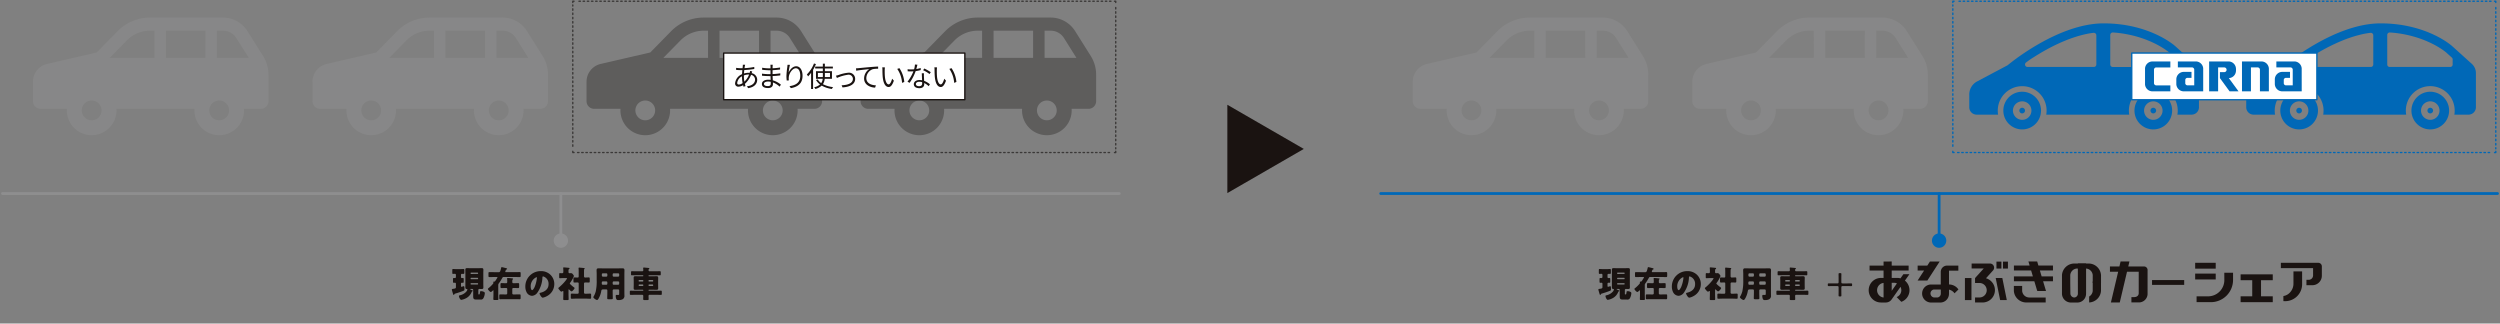
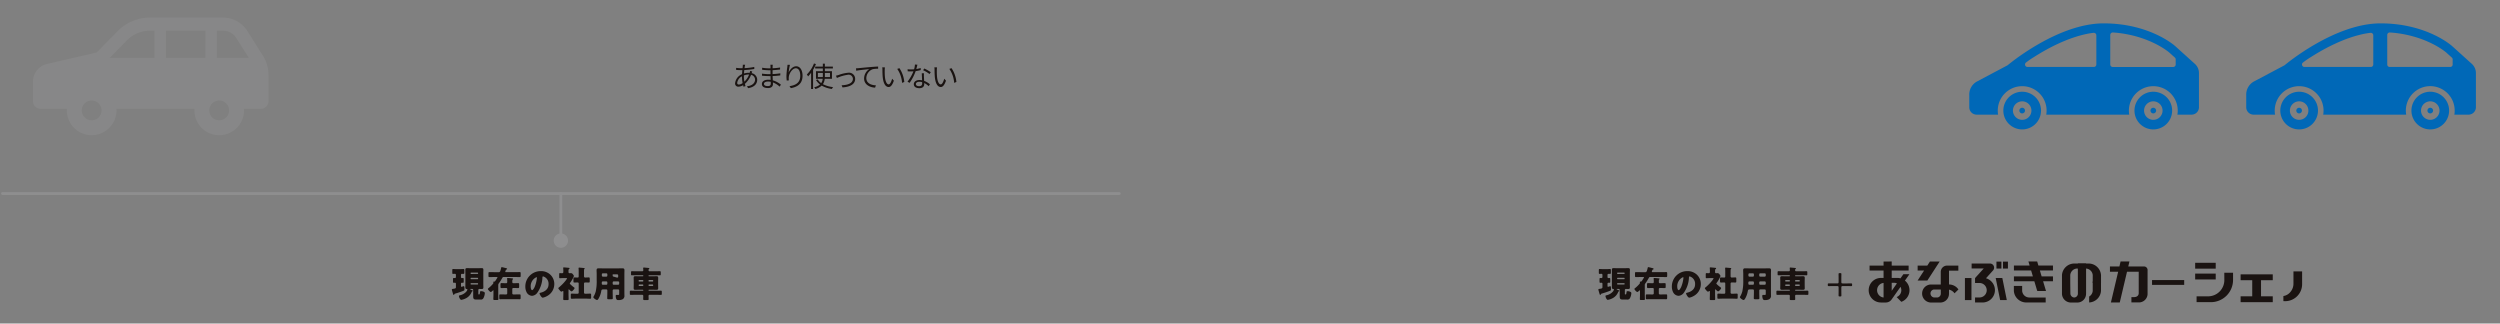
<svg xmlns="http://www.w3.org/2000/svg" width="900" height="116.483" viewBox="0 0 900 116.483">
  <rect x="0" y="0" width="900" height="116.483" fill="#808080" stroke="none" />
  <defs>
    <clipPath id="clip-path">
      <rect id="長方形_85" data-name="長方形 85" width="84.788" height="42.355" fill="none" />
    </clipPath>
    <clipPath id="clip-path-2">
-       <rect id="長方形_94" data-name="長方形 94" width="900" height="116.483" fill="none" />
-     </clipPath>
+       </clipPath>
    <clipPath id="clip-path-4">
      <rect id="長方形_88" data-name="長方形 88" width="84.787" height="42.355" fill="none" />
    </clipPath>
    <clipPath id="clip-path-9">
      <rect id="長方形_159" data-name="長方形 159" width="8.763" height="8.406" fill="none" />
    </clipPath>
  </defs>
  <g id="グループ_136" data-name="グループ 136" transform="translate(-300 -3312.682)">
    <path id="パス_130" data-name="パス 130" d="M431.66,25.336a6.781,6.781,0,1,0,6.78-6.784,6.783,6.783,0,0,0-6.78,6.784m3.452,0a3.329,3.329,0,1,1,3.329,3.329,3.333,3.333,0,0,1-3.329-3.329" transform="translate(636.75 3327.155)" fill="#0068b7" />
    <path id="パス_131" data-name="パス 131" d="M405.141,25.336a6.782,6.782,0,1,0,6.784-6.784,6.784,6.784,0,0,0-6.784,6.784m3.453,0a3.329,3.329,0,1,1,3.331,3.329,3.333,3.333,0,0,1-3.331-3.329" transform="translate(616.061 3327.155)" fill="#0068b7" />
    <path id="パス_132" data-name="パス 132" d="M435.914,21.792a1.017,1.017,0,1,1-1.016,1.016,1.018,1.018,0,0,1,1.016-1.016" transform="translate(639.275 3329.683)" fill="#0068b7" />
    <path id="パス_133" data-name="パス 133" d="M409.4,21.792a1.017,1.017,0,1,1-1.02,1.016,1.017,1.017,0,0,1,1.02-1.016" transform="translate(618.586 3329.683)" fill="#0068b7" />
    <path id="パス_134" data-name="パス 134" d="M398.249,30.335v4.584a2.672,2.672,0,0,0,2.67,2.672h7.713a8.79,8.79,0,1,1,17.335,0H455.84A8.791,8.791,0,1,1,473.3,36.125a8.66,8.66,0,0,1-.123,1.465h5.095a2.672,2.672,0,0,0,2.67-2.672V22.611a4.444,4.444,0,0,0-1.469-3.3l-7.113-6.421s-9-8.162-25.748-8.162S412.066,19.8,412.066,19.8l-10.98,5.821a5.341,5.341,0,0,0-2.838,4.717M449.015,8.9a.9.9,0,0,1,.287-.657.91.91,0,0,1,.676-.233s.892.048,1.775.146c11.934,1.351,18.433,7.007,18.5,7.067l2.022,1.823a.887.887,0,0,1,.292.66v1.832a.888.888,0,0,1-.89.888H449.9a.889.889,0,0,1-.89-.888V8.9Zm-30.3,9.9a29.528,29.528,0,0,1,2.813-1.939c5.153-3.284,12.393-7.115,19.765-8.481.9-.167,1.686-.24,1.686-.24a.894.894,0,0,1,1.018.883v10.51a.891.891,0,0,1-.894.888H419.217a.889.889,0,0,1-.506-1.622" transform="translate(610.685 3316.367)" fill="#0068b7" />
    <path id="パス_135" data-name="パス 135" d="M487.671,25.336a6.781,6.781,0,1,0,6.781-6.784,6.783,6.783,0,0,0-6.781,6.784m3.452,0a3.329,3.329,0,1,1,3.329,3.329,3.333,3.333,0,0,1-3.329-3.329" transform="translate(680.445 3327.155)" fill="#0068b7" />
    <path id="パス_136" data-name="パス 136" d="M461.152,25.336a6.782,6.782,0,1,0,6.784-6.784,6.784,6.784,0,0,0-6.784,6.784m3.453,0a3.329,3.329,0,1,1,3.331,3.329,3.333,3.333,0,0,1-3.331-3.329" transform="translate(659.757 3327.155)" fill="#0068b7" />
    <path id="パス_137" data-name="パス 137" d="M491.925,21.792a1.017,1.017,0,1,1-1.016,1.016,1.018,1.018,0,0,1,1.016-1.016" transform="translate(682.971 3329.683)" fill="#0068b7" />
    <path id="パス_138" data-name="パス 138" d="M465.409,21.792a1.017,1.017,0,1,1-1.02,1.016,1.017,1.017,0,0,1,1.02-1.016" transform="translate(662.282 3329.683)" fill="#0068b7" />
    <path id="パス_139" data-name="パス 139" d="M454.26,30.335v4.584a2.672,2.672,0,0,0,2.67,2.672h7.713a8.79,8.79,0,1,1,17.335,0h29.872a8.791,8.791,0,1,1,17.458-1.465,8.653,8.653,0,0,1-.123,1.465h5.095a2.672,2.672,0,0,0,2.67-2.672V22.611a4.449,4.449,0,0,0-1.467-3.3l-7.115-6.421s-9-8.162-25.748-8.162S468.077,19.8,468.077,19.8L457.1,25.617a5.341,5.341,0,0,0-2.837,4.717M505.026,8.9a.9.9,0,0,1,.287-.657.91.91,0,0,1,.676-.233s.892.048,1.775.146C519.7,9.5,526.2,15.159,526.263,15.22l2.022,1.823a.887.887,0,0,1,.292.66v1.832a.888.888,0,0,1-.89.888H505.916a.889.889,0,0,1-.89-.888V8.9Zm-30.3,9.9a29.519,29.519,0,0,1,2.813-1.939c5.154-3.284,12.393-7.115,19.765-8.481.9-.167,1.686-.24,1.686-.24A.894.894,0,0,1,500,9.025v10.51a.891.891,0,0,1-.894.888H475.228a.889.889,0,0,1-.506-1.622" transform="translate(654.38 3316.367)" fill="#0068b7" />
    <path id="パス_140" data-name="パス 140" d="M421.34,56.107V54.347h-5.248l-.436-1.467H412.5l.434,1.467H407.28v1.761h6.186l.641,2.143H407.28v1.764h7.354l1.041,3.48,3.153.009-1.041-3.489h3.553V58.251h-4.082l-.639-2.143Z" transform="translate(617.73 3353.935)" fill="#1a1311" />
    <path id="パス_141" data-name="パス 141" d="M412.814,61.981a2.583,2.583,0,0,1-2.562-2.376h0V57.83h-2.985V59.6a4.482,4.482,0,0,0,4.447,4.176l7.008,0V61.985h-5.912Z" transform="translate(617.723 3357.797)" fill="#1a1311" />
    <path id="パス_142" data-name="パス 142" d="M423,55.093a2.583,2.583,0,0,1,2.562,2.376h0v2.814h2.983V57.469a4.479,4.479,0,0,0-4.445-4.176l-3.888,0v1.793H423Z" transform="translate(627.819 3354.257)" fill="#1a1311" />
    <rect id="長方形_76" data-name="長方形 76" width="2.352" height="7.939" transform="translate(1007.373 3412.776)" fill="#1a1311" />
    <path id="パス_143" data-name="パス 143" d="M391.311,59.735l4.434-6.845-3.507,0-.945,1.472h-3.477v1.777h2.321l-2.334,3.6Z" transform="translate(602.536 3353.94)" fill="#1a1311" />
    <path id="パス_144" data-name="パス 144" d="M398.424,60.507H398.4V55.54h3.366V53.714h-4.149a2.264,2.264,0,0,0-2.181,2.3v4.511h-3.811v.005A3.25,3.25,0,0,0,391.7,67v.005h3.74v0a3.138,3.138,0,0,0,2.955-3.194h.009V62.364a3.245,3.245,0,0,1,1.988,1.328l1.4-1.39a4.076,4.076,0,0,0-3.368-1.794m-2.971,3.268h0a1.409,1.409,0,0,1-1.18,1.419h-1.207a1.459,1.459,0,0,1-1.328-1.461v-.005a1.43,1.43,0,0,1,1.189-1.41h2.526Z" transform="translate(603.238 3354.586)" fill="#1a1311" />
    <path id="パス_145" data-name="パス 145" d="M390.929,59.763l1.618-2.3h-2.168l-1.047,1.481a4.51,4.51,0,0,0-1.152-.148v0h-2.006V56.134h6.093V54.364h-6.093V52.883l-2.93.005v1.476h-5.038v1.769h5.038V58.8l-.968,0a4.422,4.422,0,0,0,.066,8.844h1.773a2.549,2.549,0,0,0,2.1-1.2l3.129-4.434a2.689,2.689,0,0,1,.29,1.214,2.636,2.636,0,0,1-1.684,2.464l1.688,1.714a4.439,4.439,0,0,0,1.292-7.635m-3.744.785a2.585,2.585,0,0,1,.867.214l-1.878,2.67V60.548Zm-6.277,2.668a2.634,2.634,0,0,1,2.336-2.627v5.255a2.638,2.638,0,0,1-2.336-2.627" transform="translate(594.84 3353.938)" fill="#1a1311" />
    <path id="パス_146" data-name="パス 146" d="M403.9,58.595l2.448-2.716a1.493,1.493,0,0,0-.992-2.587h-6.624l-.005,1.769H403.1l-3.137,3.471v1.777h1.785a2.605,2.605,0,0,1-.052,5.2h-1.734v1.812l2.756,0a4.449,4.449,0,0,0,1.177-8.726" transform="translate(611.054 3354.257)" fill="#1a1311" />
    <rect id="長方形_77" data-name="長方形 77" width="1.789" height="2.499" transform="translate(1021.067 3406.864)" fill="#1a1311" />
    <rect id="長方形_78" data-name="長方形 78" width="1.785" height="2.499" transform="translate(1018.724 3406.864)" fill="#1a1311" />
    <path id="パス_147" data-name="パス 147" d="M403.594,56.224l1.6,7.939,2.4,0-1.611-7.939Z" transform="translate(614.854 3356.542)" fill="#1a1311" />
    <path id="パス_148" data-name="パス 148" d="M423.78,56.919v3.4h0a2.593,2.593,0,0,1-1.287,2.028v2.133a4.472,4.472,0,0,0,4.267-4.16v-3.4Z" transform="translate(629.6 3357.086)" fill="#1a1311" />
    <path id="パス_149" data-name="パス 149" d="M420.03,64.056v.005a1.458,1.458,0,0,0,1.328,1.461h.194a1.409,1.409,0,0,0,1.18-1.419h0l-.016-10.812h2.964V64.14h-.009a3.14,3.14,0,0,1-2.957,3.194v0h-2.729V67.33A3.238,3.238,0,0,1,417,64.094V57.47a4.481,4.481,0,0,1,4.445-4.178l3.888,0V55.09h-2.789v0a2.582,2.582,0,0,0-2.562,2.378h0v2.813Z" transform="translate(625.309 3354.257)" fill="#1a1311" />
    <path id="パス_150" data-name="パス 150" d="M426.7,54.668v1.908h2.96l-2.615,11.067h3.19l2.613-11.067h4.214v7.779s.037,1.278-1.615,1.353H434.43V67.62h2.629a3.129,3.129,0,0,0,3.19-3.265V56.083a1.3,1.3,0,0,0-1.356-1.415H433.3l.418-1.787h-3.186l-.42,1.787Z" transform="translate(632.878 3353.936)" fill="#1a1311" />
-     <path id="パス_151" data-name="パス 151" d="M461.264,53.146v1.919h11.6v2.706a1.578,1.578,0,0,1-1.647,1.5h-.744V61.2h1.825a3.419,3.419,0,0,0,3.722-3.519V54.529a1.3,1.3,0,0,0-1.365-1.383Z" transform="translate(659.844 3354.143)" fill="#1a1311" />
    <path id="パス_152" data-name="パス 152" d="M468.517,59.284v-4.4H465.4v4.4a4.553,4.553,0,0,1-1.038,2.935,4.016,4.016,0,0,1-2.587,1.536v1.821a6.116,6.116,0,0,0,6.741-6.293" transform="translate(660.244 3355.499)" fill="#1a1311" />
    <rect id="長方形_79" data-name="長方形 79" width="11.573" height="1.734" transform="translate(1074.736 3413.506)" fill="#1a1311" />
    <rect id="長方形_80" data-name="長方形 80" width="11.573" height="2.108" transform="translate(1106.62 3411.448)" fill="#1a1311" />
    <rect id="長方形_81" data-name="長方形 81" width="7.398" height="2.108" transform="translate(1090.259 3407.288)" fill="#1a1311" />
    <rect id="長方形_82" data-name="長方形 82" width="7.398" height="2.108" transform="translate(1090.259 3411.176)" fill="#1a1311" />
    <rect id="長方形_83" data-name="長方形 83" width="3.167" height="7.22" transform="translate(1110.805 3412.837)" fill="#1a1311" />
    <rect id="長方形_84" data-name="長方形 84" width="11.573" height="2.108" transform="translate(1106.62 3419.354)" fill="#1a1311" />
    <path id="パス_153" data-name="パス 153" d="M454.2,55.161h3.151v2.631a8,8,0,0,1-8.062,7.954H444.22V63.638h4.465a5.858,5.858,0,0,0,5.527-6.07Z" transform="translate(646.548 3355.715)" fill="#1a1311" />
    <g id="グループ_74" data-name="グループ 74" transform="translate(311.86 3319.005)" opacity="0.5">
      <g id="グループ_73" data-name="グループ 73">
        <g id="グループ_72" data-name="グループ 72" clip-path="url(#clip-path)">
          <path id="パス_154" data-name="パス 154" d="M89.516,17.387,83.882,8.421A10.412,10.412,0,0,0,75.07,3.552H48.831A16.436,16.436,0,0,0,37.1,8.478l-7.487,7.637L11.753,20.248a6.576,6.576,0,0,0-5.091,6.4v7.014a2.741,2.741,0,0,0,2.74,2.74H18.9c-.011.189-.03.376-.03.566a8.937,8.937,0,0,0,17.874,0c0-.19-.018-.377-.03-.566h28.1c-.012.189-.03.376-.03.566a8.935,8.935,0,1,0,17.871,0c0-.19-.016-.377-.028-.566h6.093a2.74,2.74,0,0,0,2.738-2.74V24.093a12.6,12.6,0,0,0-1.933-6.706M27.8,40.534a3.56,3.56,0,1,1,3.558-3.562A3.562,3.562,0,0,1,27.8,40.534M50.4,18.065h-16.1l6.161-6.282a11.786,11.786,0,0,1,8.363-3.51H50.4Zm18.358,0H54.53V8.273H68.762ZM73.71,40.534a3.56,3.56,0,1,1,3.56-3.562,3.564,3.564,0,0,1-3.56,3.562m-.817-22.469V8.273H75.07a5.655,5.655,0,0,1,4.813,2.661l4.481,7.131Z" transform="translate(-6.663 -3.552)" fill="#8e8e8f" />
        </g>
      </g>
    </g>
    <line id="線_33" data-name="線 33" x1="402.052" transform="translate(300.891 3382.353)" fill="none" stroke="#8e8e8f" stroke-linecap="round" stroke-linejoin="round" stroke-width="1" />
    <line id="線_34" data-name="線 34" y2="16.95" transform="translate(501.917 3382.353)" fill="none" stroke="#8e8e8f" stroke-linecap="round" stroke-linejoin="round" stroke-width="1" />
    <path id="パス_155" data-name="パス 155" d="M111.978,49.791a2.581,2.581,0,1,1,2.581,2.581,2.581,2.581,0,0,1-2.581-2.581" transform="translate(387.357 3349.512)" fill="#8e8e8f" />
-     <path id="パス_324" data-name="パス 324" d="M7.7-2.015A.359.359,0,0,1,7.852-2.2c.078-.052.247-.1.247-.208,0-.143-.182-.2-.39-.286a1.594,1.594,0,0,1-.585-.325c0-.078.1-.078.182-.078h.572a.355.355,0,0,1,.364.364v2.3c0,.975.273,1.157,1.222,1.157h1.443A.977.977,0,0,0,11.934.2a4.19,4.19,0,0,0,.494-1.768c0-.3-.169-.4-.416-.52a2.193,2.193,0,0,0-.949-.208c-.247,0-.312.052-.351.3-.091.585-.1.871-.325.871h-.1c-.182,0-.195-.065-.195-.221V-2.743a.367.367,0,0,1,.39-.351c.273,0,.546.026.819.026.416,0,.611-.143.611-.624,0-.377-.026-.754-.026-1.118V-8.853c0-.377.026-.741.026-1.118,0-.455-.169-.624-.611-.624-.351,0-.7.026-1.053.026H7.072c-.351,0-.7-.026-1.053-.026-.442,0-.6.182-.6.624,0,.364.013.741.013,1.118V-4.81c0,.364-.013.741-.013,1.118,0,.286.091.585.416.611.143.013.325.013.325.208a1.838,1.838,0,0,1-.338.676A4.288,4.288,0,0,1,3.445-.806c-.221.065-.325.065-.325.247,0,.455.429,1.391.832,1.391A5.665,5.665,0,0,0,5.837.156,4.338,4.338,0,0,0,7.7-2.015ZM7.514-8.489A.214.214,0,0,1,7.306-8.7v-.078a.214.214,0,0,1,.208-.208H9.8a.205.205,0,0,1,.208.208V-8.7a.205.205,0,0,1-.208.208ZM9.8-7.111a.213.213,0,0,1,.208.208v.091A.205.205,0,0,1,9.8-6.6H7.514a.214.214,0,0,1-.208-.208V-6.9a.224.224,0,0,1,.208-.208Zm0,1.924a.205.205,0,0,1,.208.208v.091A.205.205,0,0,1,9.8-4.68H7.514a.214.214,0,0,1-.208-.208v-.091a.214.214,0,0,1,.208-.208ZM2.028-3.8c0,.546-.234.533-1.079.676-.182.026-.39.052-.39.247a2.5,2.5,0,0,0,.117.52l.2.676c.156.546.208.728.351.728.117,0,.182-.091.221-.195.065-.169.117-.221.39-.3A28.324,28.324,0,0,0,4.8-2.457c.3-.13.3-.234.3-.728,0-.611-.039-.9-.286-.9A1.371,1.371,0,0,0,4.5-4a4.011,4.011,0,0,1-.442.13c-.182,0-.208-.182-.208-.312v-.793A.321.321,0,0,1,4.2-5.33c.117,0,.221.013.338.013.273,0,.3-.13.3-.507v-.663c0-.494-.026-.546-.39-.546-.1,0-.234.026-.3.026a.342.342,0,0,1-.3-.351V-8.19a.322.322,0,0,1,.312-.338c.208,0,.4.013.611.013.26,0,.286-.143.286-.546v-.65c0-.429-.026-.559-.312-.559s-.728.039-1.183.039H2.223c-.455,0-.91-.039-1.2-.039s-.3.13-.3.481v.832c0,.3.026.442.273.442.221,0,.442-.026.663-.026a.339.339,0,0,1,.364.364v.806a.347.347,0,0,1-.338.351c-.078,0-.273-.013-.4-.013-.286,0-.312.13-.312.52v.689c0,.351.026.507.286.507.143,0,.3-.013.442-.013a.333.333,0,0,1,.325.338ZM22.7-5.161c-.26,0-.377-.182-.377-.455,0-.481,0-.78.143-.9a.252.252,0,0,0,.13-.208c0-.143-.169-.169-.286-.182-.52-.065-1.326-.13-1.612-.13-.143,0-.247.026-.247.182,0,.091.052.481.052,1.17,0,.169,0,.52-.364.52H19.9c-.481,0-.975-.039-1.469-.039-.338,0-.364.2-.364.624v.546c0,.455.026.624.377.624.494,0,.975-.039,1.456-.039h.234a.361.361,0,0,1,.364.351v1.612a.372.372,0,0,1-.364.364h-.663c-.481,0-.962-.026-1.443-.026-.364,0-.39.143-.39.585V0c0,.442.026.611.377.611.494,0,.975-.026,1.456-.026h4.017c.481,0,.962.026,1.443.026.364,0,.39-.143.39-.6V-.6c0-.39-.026-.546-.364-.546-.494,0-.988.026-1.469.026h-.806a.372.372,0,0,1-.364-.364V-3.094a.379.379,0,0,1,.364-.351h.273c.494,0,.988.039,1.482.039.325,0,.351-.169.351-.559v-.689c0-.39-.026-.546-.364-.546-.494,0-.975.039-1.469.039ZM16.835-7.4c.052,0,.156.013.156.091a2.207,2.207,0,0,1-.286.546c-.195.312-.325.52-.429.676-.234.338-.3.338-.481.338h-.052c-.13,0-.247,0-.247.169,0,.091.013.182.013.273a.488.488,0,0,1-.1.325,11.833,11.833,0,0,1-1.521,1.495c-.195.156-.351.26-.351.416,0,.234.754,1.066,1.04,1.066.195,0,.546-.338.689-.481.039-.039.143-.143.208-.143.039,0,.065.052.065.091v1.6c0,.494-.039,1-.039,1.5,0,.3.143.325.507.325h.754c.4,0,.546-.026.546-.325,0-.494-.039-1-.039-1.5V-4.394a1.041,1.041,0,0,1,.247-.767,17.767,17.767,0,0,0,1.17-1.846c.117-.221.221-.39.507-.39h4.1c.559,0,1.131.026,1.69.026.325,0,.351-.143.351-.559v-.715c0-.364-.026-.52-.338-.52-.572,0-1.144.026-1.7.026H20.02c-.091,0-.221-.039-.221-.156a1.638,1.638,0,0,1,.13-.429c.1-.286.13-.312.338-.377a.266.266,0,0,0,.182-.221c0-.221-.429-.286-.923-.4a9.25,9.25,0,0,0-1.014-.234c-.143,0-.156.143-.2.286-.273,1.144-.4,1.534-.806,1.534H15.782c-.559,0-1.131-.026-1.7-.026-.312,0-.338.156-.338.52v.715c0,.416.026.559.351.559.559,0,1.131-.026,1.69-.026ZM32.552-9.516a5.508,5.508,0,0,0-5.538,5.6,4.4,4.4,0,0,0,.429,1.95A2.316,2.316,0,0,0,29.419-.624,2.519,2.519,0,0,0,31.3-1.7,10.083,10.083,0,0,0,33.163-7.15c.013-.234.039-.468.26-.468a2.751,2.751,0,0,1,1.95,2.847c0,1.664-1.235,2.613-2.743,3-.377.091-.494.143-.494.26,0,.364.689,1.56,1.144,1.56a4.988,4.988,0,0,0,1.547-.585A4.872,4.872,0,0,0,37.44-4.849,4.575,4.575,0,0,0,36.062-8.19,4.82,4.82,0,0,0,32.552-9.516ZM31.018-7.332c.117,0,.169.091.169.2a11.749,11.749,0,0,1-.819,3.328c-.13.273-.572,1.131-.884,1.131-.455,0-.533-.949-.533-1.261A3.561,3.561,0,0,1,31.018-7.332ZM48.139-5.005a.389.389,0,0,1,.4-.429c.442,0,.871.026,1.313.026.325,0,.351-.143.351-.559V-6.7c0-.4-.026-.546-.351-.546-.442,0-.884.039-1.313.039-.182,0-.4-.117-.4-.481V-8.7c0-.39,0-.793.013-1.183a.49.49,0,0,1,.1-.351c.078-.065.13-.117.13-.208,0-.143-.143-.169-.247-.182-.455-.052-.91-.091-1.352-.13a3.439,3.439,0,0,0-.351-.026c-.13,0-.26.039-.26.2,0,.039.013.091.013.13.026.273.039.754.039,1.183v1.638c0,.234-.078.429-.351.429-.4,0-.793-.039-1.183-.039-.325,0-.351.143-.351.546v.728c0,.416.026.559.351.559.39,0,.793-.026,1.2-.026.247,0,.338.195.338.416v3.276a.363.363,0,0,1-.364.364h-.741c-.468,0-.936-.039-1.391-.039-.338,0-.351.169-.351.65v.611c0,.455.039.585.351.585.455,0,.923-.039,1.391-.039h3.848c.468,0,.923.039,1.391.039.3,0,.338-.13.338-.507V-.936c0-.351-.039-.481-.338-.481-.455,0-.923.039-1.391.039h-.39a.4.4,0,0,1-.442-.455ZM42.562-2.73c0-.078.013-.221.117-.221.052,0,.1.052.143.091.143.156.624.637.819.637.351,0,1.1-.923,1.1-1.183,0-.143-.234-.286-.364-.377-.273-.208-.6-.468-.845-.7a1.558,1.558,0,0,0-.156-.143c-.221-.208-.351-.338-.351-.442a.32.32,0,0,1,.1-.221,10.584,10.584,0,0,0,1.378-2.457,1.2,1.2,0,0,0-.3-.546c-.234-.3-.4-.494-.806-.494-.156,0-.312.026-.468.026a.372.372,0,0,1-.377-.39v-.312c0-.455.013-.611.13-.715s.247-.156.247-.3c0-.221-.208-.221-.507-.247s-1.248-.13-1.521-.13c-.13,0-.26.026-.26.182,0,.039.013.091.013.13a7.973,7.973,0,0,1,.039.806V-9.2c0,.364-.221.442-.52.442-.208,0-.455-.039-.689-.039-.26,0-.286.13-.286.546v.832c0,.312.026.455.286.455.208,0,.611-.039,1-.039H41.73c.091,0,.312,0,.312.1a4.539,4.539,0,0,1-.481.754,16.278,16.278,0,0,1-2.327,2.4c-.117.091-.338.247-.338.4s.182.364.39.611l.182.221c.13.156.338.39.546.39a.567.567,0,0,0,.351-.143.347.347,0,0,1,.182-.091c.143,0,.156.156.156.26v.767c0,.637-.039,1.274-.039,1.911,0,.312.143.338.611.338h.806c.39,0,.52-.026.52-.364,0-.624-.039-1.248-.039-1.885ZM60.437-5.811a.363.363,0,0,1,.364.364v.481a.363.363,0,0,1-.364.364H58.825a.363.363,0,0,1-.364-.364v-.481a.355.355,0,0,1,.364-.364Zm-4.264,0a.355.355,0,0,1,.364.364v.481a.363.363,0,0,1-.364.364H54.964a.383.383,0,0,1-.429-.364v-.286c0-.351.052-.559.455-.559Zm2.652-1.716a.348.348,0,0,1-.364-.364v-.468a.355.355,0,0,1,.364-.364h1.612a.355.355,0,0,1,.364.364v.468a.355.355,0,0,1-.364.364Zm-3.9,0a.363.363,0,0,1-.364-.364v-.468a.363.363,0,0,1,.364-.364h1.248a.355.355,0,0,1,.364.364v.468a.348.348,0,0,1-.364.364Zm1.248,4.6a.348.348,0,0,1,.364.364v.78c0,.676-.039,1.352-.039,2.028,0,.338.143.364.6.364H57.9c.442,0,.6-.026.6-.351,0-.676-.039-1.352-.039-2.041v-.78a.363.363,0,0,1,.364-.364h1.612a.363.363,0,0,1,.364.364V-1.4c0,.351-.026.468-.4.468a2.5,2.5,0,0,1-.312-.013,1.261,1.261,0,0,0-.221-.013c-.273,0-.312.182-.312.416a2.678,2.678,0,0,0,.156.91A.689.689,0,0,0,60.5.91,3.182,3.182,0,0,0,62.023.624a1.389,1.389,0,0,0,.663-1.391c0-.351-.013-.715-.013-1.066V-8.424c0-.468.026-.936.026-1.391,0-.533-.208-.715-.728-.715-.416,0-.845.026-1.261.026H54.665c-.429,0-.858-.026-1.287-.026-.52,0-.715.208-.715.715,0,.468.039.923.039,1.391v2.171a16.723,16.723,0,0,1-.338,4.043,7.161,7.161,0,0,1-.741,1.781.527.527,0,0,0-.13.286c0,.351,1.027,1.027,1.313,1.027.247,0,.416-.26.533-.442a7.888,7.888,0,0,0,1-2.756c.065-.39.182-.611.624-.611ZM72.8-4.719a.256.256,0,0,1,.247.247v.078a.256.256,0,0,1-.247.247H71.617a.247.247,0,0,1-.247-.247v-.078a.239.239,0,0,1,.247-.247Zm-3.562,0a.247.247,0,0,1,.247.247v.078a.256.256,0,0,1-.247.247H68.055a.256.256,0,0,1-.247-.247v-.078a.256.256,0,0,1,.247-.247Zm2.34-1.04a.2.2,0,0,1-.208-.208V-6.1a.205.205,0,0,1,.208-.208h1.261a.205.205,0,0,1,.208.208v.13a.205.205,0,0,1-.208.208Zm-3.562,0a.205.205,0,0,1-.208-.208V-6.1a.205.205,0,0,1,.208-.208h1.261a.205.205,0,0,1,.208.208v.13a.2.2,0,0,1-.208.208Zm-.156-1.9c-.4,0-.793-.026-1.2-.026s-.65.091-.65.533.026.871.026,1.313v1.209c0,.429-.026.858-.026,1.287,0,.481.247.559.663.559s.793-.026,1.183-.026h1.456a.172.172,0,0,1,.169.169V-2.6a.161.161,0,0,1-.169.156H66.56c-.533,0-1.053-.026-1.573-.026-.312,0-.351.1-.351.429v.611c0,.364.039.468.351.468.52,0,1.04-.026,1.573-.026h2.561a.367.367,0,0,1,.351.39c0,.377-.026.754-.026,1.131,0,.351.156.377.585.377h.754c.481,0,.624-.026.624-.39S71.37-.208,71.37-.572c0-.234.117-.416.364-.416h2.5c.52,0,1.04.026,1.573.026.312,0,.338-.091.338-.442v-.585c0-.364-.026-.481-.338-.481-.52,0-1.053.026-1.573.026H71.539A.161.161,0,0,1,71.37-2.6v-.039a.172.172,0,0,1,.169-.169h1.456c.4,0,.793.026,1.2.026s.65-.1.65-.559c0-.429-.026-.858-.026-1.287V-5.837c0-.429.026-.858.026-1.287,0-.481-.247-.559-.663-.559s-.793.026-1.183.026H71.539a.172.172,0,0,1-.169-.169v-.039a.172.172,0,0,1,.169-.169h2.314c.52,0,1.04.026,1.573.026.312,0,.338-.1.338-.468V-9c0-.377-.026-.481-.338-.481-.533,0-1.053.026-1.573.026H71.734a.358.358,0,0,1-.364-.338.583.583,0,0,1,.143-.481c.078-.078.156-.117.156-.208,0-.143-.182-.156-.286-.169-.455-.052-.91-.091-1.365-.13a2.958,2.958,0,0,0-.338-.026c-.13,0-.247.039-.247.195,0,.13.052.507.052.78a.366.366,0,0,1-.364.377H66.976c-.52,0-1.053-.026-1.573-.026-.312,0-.338.1-.338.481v.572c0,.325.026.416.338.416.52,0,1.053-.026,1.573-.026h2.34a.172.172,0,0,1,.169.169v.039a.172.172,0,0,1-.169.169Z" transform="translate(462.105 3419.8)" fill="#1a1311" />
+     <path id="パス_324" data-name="パス 324" d="M7.7-2.015A.359.359,0,0,1,7.852-2.2c.078-.052.247-.1.247-.208,0-.143-.182-.2-.39-.286a1.594,1.594,0,0,1-.585-.325c0-.078.1-.078.182-.078h.572a.355.355,0,0,1,.364.364v2.3c0,.975.273,1.157,1.222,1.157h1.443A.977.977,0,0,0,11.934.2a4.19,4.19,0,0,0,.494-1.768c0-.3-.169-.4-.416-.52a2.193,2.193,0,0,0-.949-.208c-.247,0-.312.052-.351.3-.091.585-.1.871-.325.871h-.1c-.182,0-.195-.065-.195-.221V-2.743a.367.367,0,0,1,.39-.351c.273,0,.546.026.819.026.416,0,.611-.143.611-.624,0-.377-.026-.754-.026-1.118V-8.853c0-.377.026-.741.026-1.118,0-.455-.169-.624-.611-.624-.351,0-.7.026-1.053.026H7.072c-.351,0-.7-.026-1.053-.026-.442,0-.6.182-.6.624,0,.364.013.741.013,1.118V-4.81c0,.364-.013.741-.013,1.118,0,.286.091.585.416.611.143.013.325.013.325.208a1.838,1.838,0,0,1-.338.676A4.288,4.288,0,0,1,3.445-.806c-.221.065-.325.065-.325.247,0,.455.429,1.391.832,1.391A5.665,5.665,0,0,0,5.837.156,4.338,4.338,0,0,0,7.7-2.015ZM7.514-8.489A.214.214,0,0,1,7.306-8.7v-.078a.214.214,0,0,1,.208-.208H9.8a.205.205,0,0,1,.208.208V-8.7a.205.205,0,0,1-.208.208ZM9.8-7.111a.213.213,0,0,1,.208.208v.091A.205.205,0,0,1,9.8-6.6H7.514a.214.214,0,0,1-.208-.208V-6.9a.224.224,0,0,1,.208-.208Zm0,1.924a.205.205,0,0,1,.208.208v.091A.205.205,0,0,1,9.8-4.68H7.514a.214.214,0,0,1-.208-.208v-.091a.214.214,0,0,1,.208-.208ZM2.028-3.8c0,.546-.234.533-1.079.676-.182.026-.39.052-.39.247a2.5,2.5,0,0,0,.117.52l.2.676c.156.546.208.728.351.728.117,0,.182-.091.221-.195.065-.169.117-.221.39-.3A28.324,28.324,0,0,0,4.8-2.457c.3-.13.3-.234.3-.728,0-.611-.039-.9-.286-.9A1.371,1.371,0,0,0,4.5-4a4.011,4.011,0,0,1-.442.13c-.182,0-.208-.182-.208-.312v-.793A.321.321,0,0,1,4.2-5.33c.117,0,.221.013.338.013.273,0,.3-.13.3-.507v-.663c0-.494-.026-.546-.39-.546-.1,0-.234.026-.3.026a.342.342,0,0,1-.3-.351V-8.19a.322.322,0,0,1,.312-.338c.208,0,.4.013.611.013.26,0,.286-.143.286-.546v-.65c0-.429-.026-.559-.312-.559s-.728.039-1.183.039H2.223c-.455,0-.91-.039-1.2-.039s-.3.13-.3.481v.832c0,.3.026.442.273.442.221,0,.442-.026.663-.026a.339.339,0,0,1,.364.364v.806a.347.347,0,0,1-.338.351c-.078,0-.273-.013-.4-.013-.286,0-.312.13-.312.52v.689c0,.351.026.507.286.507.143,0,.3-.013.442-.013a.333.333,0,0,1,.325.338ZM22.7-5.161c-.26,0-.377-.182-.377-.455,0-.481,0-.78.143-.9a.252.252,0,0,0,.13-.208c0-.143-.169-.169-.286-.182-.52-.065-1.326-.13-1.612-.13-.143,0-.247.026-.247.182,0,.091.052.481.052,1.17,0,.169,0,.52-.364.52H19.9c-.481,0-.975-.039-1.469-.039-.338,0-.364.2-.364.624v.546c0,.455.026.624.377.624.494,0,.975-.039,1.456-.039h.234a.361.361,0,0,1,.364.351v1.612a.372.372,0,0,1-.364.364h-.663c-.481,0-.962-.026-1.443-.026-.364,0-.39.143-.39.585V0c0,.442.026.611.377.611.494,0,.975-.026,1.456-.026h4.017c.481,0,.962.026,1.443.026.364,0,.39-.143.39-.6V-.6c0-.39-.026-.546-.364-.546-.494,0-.988.026-1.469.026h-.806a.372.372,0,0,1-.364-.364V-3.094a.379.379,0,0,1,.364-.351h.273c.494,0,.988.039,1.482.039.325,0,.351-.169.351-.559v-.689c0-.39-.026-.546-.364-.546-.494,0-.975.039-1.469.039ZM16.835-7.4c.052,0,.156.013.156.091a2.207,2.207,0,0,1-.286.546c-.195.312-.325.52-.429.676-.234.338-.3.338-.481.338h-.052c-.13,0-.247,0-.247.169,0,.091.013.182.013.273a.488.488,0,0,1-.1.325,11.833,11.833,0,0,1-1.521,1.495c-.195.156-.351.26-.351.416,0,.234.754,1.066,1.04,1.066.195,0,.546-.338.689-.481.039-.039.143-.143.208-.143.039,0,.065.052.065.091v1.6c0,.494-.039,1-.039,1.5,0,.3.143.325.507.325h.754c.4,0,.546-.026.546-.325,0-.494-.039-1-.039-1.5V-4.394a1.041,1.041,0,0,1,.247-.767,17.767,17.767,0,0,0,1.17-1.846c.117-.221.221-.39.507-.39h4.1c.559,0,1.131.026,1.69.026.325,0,.351-.143.351-.559v-.715c0-.364-.026-.52-.338-.52-.572,0-1.144.026-1.7.026H20.02c-.091,0-.221-.039-.221-.156a1.638,1.638,0,0,1,.13-.429c.1-.286.13-.312.338-.377a.266.266,0,0,0,.182-.221c0-.221-.429-.286-.923-.4a9.25,9.25,0,0,0-1.014-.234c-.143,0-.156.143-.2.286-.273,1.144-.4,1.534-.806,1.534H15.782c-.559,0-1.131-.026-1.7-.026-.312,0-.338.156-.338.52v.715c0,.416.026.559.351.559.559,0,1.131-.026,1.69-.026ZM32.552-9.516a5.508,5.508,0,0,0-5.538,5.6,4.4,4.4,0,0,0,.429,1.95A2.316,2.316,0,0,0,29.419-.624,2.519,2.519,0,0,0,31.3-1.7,10.083,10.083,0,0,0,33.163-7.15c.013-.234.039-.468.26-.468a2.751,2.751,0,0,1,1.95,2.847c0,1.664-1.235,2.613-2.743,3-.377.091-.494.143-.494.26,0,.364.689,1.56,1.144,1.56a4.988,4.988,0,0,0,1.547-.585A4.872,4.872,0,0,0,37.44-4.849,4.575,4.575,0,0,0,36.062-8.19,4.82,4.82,0,0,0,32.552-9.516ZM31.018-7.332c.117,0,.169.091.169.2a11.749,11.749,0,0,1-.819,3.328c-.13.273-.572,1.131-.884,1.131-.455,0-.533-.949-.533-1.261A3.561,3.561,0,0,1,31.018-7.332ZM48.139-5.005a.389.389,0,0,1,.4-.429c.442,0,.871.026,1.313.026.325,0,.351-.143.351-.559V-6.7c0-.4-.026-.546-.351-.546-.442,0-.884.039-1.313.039-.182,0-.4-.117-.4-.481V-8.7c0-.39,0-.793.013-1.183a.49.49,0,0,1,.1-.351c.078-.065.13-.117.13-.208,0-.143-.143-.169-.247-.182-.455-.052-.91-.091-1.352-.13a3.439,3.439,0,0,0-.351-.026c-.13,0-.26.039-.26.2,0,.039.013.091.013.13.026.273.039.754.039,1.183v1.638c0,.234-.078.429-.351.429-.4,0-.793-.039-1.183-.039-.325,0-.351.143-.351.546v.728c0,.416.026.559.351.559.39,0,.793-.026,1.2-.026.247,0,.338.195.338.416v3.276a.363.363,0,0,1-.364.364h-.741c-.468,0-.936-.039-1.391-.039-.338,0-.351.169-.351.65v.611c0,.455.039.585.351.585.455,0,.923-.039,1.391-.039h3.848c.468,0,.923.039,1.391.039.3,0,.338-.13.338-.507V-.936c0-.351-.039-.481-.338-.481-.455,0-.923.039-1.391.039h-.39a.4.4,0,0,1-.442-.455ZM42.562-2.73c0-.078.013-.221.117-.221.052,0,.1.052.143.091.143.156.624.637.819.637.351,0,1.1-.923,1.1-1.183,0-.143-.234-.286-.364-.377-.273-.208-.6-.468-.845-.7a1.558,1.558,0,0,0-.156-.143c-.221-.208-.351-.338-.351-.442a.32.32,0,0,1,.1-.221,10.584,10.584,0,0,0,1.378-2.457,1.2,1.2,0,0,0-.3-.546c-.234-.3-.4-.494-.806-.494-.156,0-.312.026-.468.026a.372.372,0,0,1-.377-.39v-.312c0-.455.013-.611.13-.715s.247-.156.247-.3c0-.221-.208-.221-.507-.247s-1.248-.13-1.521-.13c-.13,0-.26.026-.26.182,0,.039.013.091.013.13a7.973,7.973,0,0,1,.039.806V-9.2c0,.364-.221.442-.52.442-.208,0-.455-.039-.689-.039-.26,0-.286.13-.286.546v.832c0,.312.026.455.286.455.208,0,.611-.039,1-.039H41.73c.091,0,.312,0,.312.1a4.539,4.539,0,0,1-.481.754,16.278,16.278,0,0,1-2.327,2.4c-.117.091-.338.247-.338.4s.182.364.39.611l.182.221c.13.156.338.39.546.39a.567.567,0,0,0,.351-.143.347.347,0,0,1,.182-.091c.143,0,.156.156.156.26v.767c0,.637-.039,1.274-.039,1.911,0,.312.143.338.611.338h.806c.39,0,.52-.026.52-.364,0-.624-.039-1.248-.039-1.885ZM60.437-5.811a.363.363,0,0,1,.364.364v.481a.363.363,0,0,1-.364.364H58.825a.363.363,0,0,1-.364-.364v-.481a.355.355,0,0,1,.364-.364Zm-4.264,0a.355.355,0,0,1,.364.364v.481a.363.363,0,0,1-.364.364H54.964a.383.383,0,0,1-.429-.364v-.286c0-.351.052-.559.455-.559Zm2.652-1.716a.348.348,0,0,1-.364-.364v-.468h1.612a.355.355,0,0,1,.364.364v.468a.355.355,0,0,1-.364.364Zm-3.9,0a.363.363,0,0,1-.364-.364v-.468a.363.363,0,0,1,.364-.364h1.248a.355.355,0,0,1,.364.364v.468a.348.348,0,0,1-.364.364Zm1.248,4.6a.348.348,0,0,1,.364.364v.78c0,.676-.039,1.352-.039,2.028,0,.338.143.364.6.364H57.9c.442,0,.6-.026.6-.351,0-.676-.039-1.352-.039-2.041v-.78a.363.363,0,0,1,.364-.364h1.612a.363.363,0,0,1,.364.364V-1.4c0,.351-.026.468-.4.468a2.5,2.5,0,0,1-.312-.013,1.261,1.261,0,0,0-.221-.013c-.273,0-.312.182-.312.416a2.678,2.678,0,0,0,.156.91A.689.689,0,0,0,60.5.91,3.182,3.182,0,0,0,62.023.624a1.389,1.389,0,0,0,.663-1.391c0-.351-.013-.715-.013-1.066V-8.424c0-.468.026-.936.026-1.391,0-.533-.208-.715-.728-.715-.416,0-.845.026-1.261.026H54.665c-.429,0-.858-.026-1.287-.026-.52,0-.715.208-.715.715,0,.468.039.923.039,1.391v2.171a16.723,16.723,0,0,1-.338,4.043,7.161,7.161,0,0,1-.741,1.781.527.527,0,0,0-.13.286c0,.351,1.027,1.027,1.313,1.027.247,0,.416-.26.533-.442a7.888,7.888,0,0,0,1-2.756c.065-.39.182-.611.624-.611ZM72.8-4.719a.256.256,0,0,1,.247.247v.078a.256.256,0,0,1-.247.247H71.617a.247.247,0,0,1-.247-.247v-.078a.239.239,0,0,1,.247-.247Zm-3.562,0a.247.247,0,0,1,.247.247v.078a.256.256,0,0,1-.247.247H68.055a.256.256,0,0,1-.247-.247v-.078a.256.256,0,0,1,.247-.247Zm2.34-1.04a.2.2,0,0,1-.208-.208V-6.1a.205.205,0,0,1,.208-.208h1.261a.205.205,0,0,1,.208.208v.13a.205.205,0,0,1-.208.208Zm-3.562,0a.205.205,0,0,1-.208-.208V-6.1a.205.205,0,0,1,.208-.208h1.261a.205.205,0,0,1,.208.208v.13a.2.2,0,0,1-.208.208Zm-.156-1.9c-.4,0-.793-.026-1.2-.026s-.65.091-.65.533.026.871.026,1.313v1.209c0,.429-.026.858-.026,1.287,0,.481.247.559.663.559s.793-.026,1.183-.026h1.456a.172.172,0,0,1,.169.169V-2.6a.161.161,0,0,1-.169.156H66.56c-.533,0-1.053-.026-1.573-.026-.312,0-.351.1-.351.429v.611c0,.364.039.468.351.468.52,0,1.04-.026,1.573-.026h2.561a.367.367,0,0,1,.351.39c0,.377-.026.754-.026,1.131,0,.351.156.377.585.377h.754c.481,0,.624-.026.624-.39S71.37-.208,71.37-.572c0-.234.117-.416.364-.416h2.5c.52,0,1.04.026,1.573.026.312,0,.338-.091.338-.442v-.585c0-.364-.026-.481-.338-.481-.52,0-1.053.026-1.573.026H71.539A.161.161,0,0,1,71.37-2.6v-.039a.172.172,0,0,1,.169-.169h1.456c.4,0,.793.026,1.2.026s.65-.1.65-.559c0-.429-.026-.858-.026-1.287V-5.837c0-.429.026-.858.026-1.287,0-.481-.247-.559-.663-.559s-.793.026-1.183.026H71.539a.172.172,0,0,1-.169-.169v-.039a.172.172,0,0,1,.169-.169h2.314c.52,0,1.04.026,1.573.026.312,0,.338-.1.338-.468V-9c0-.377-.026-.481-.338-.481-.533,0-1.053.026-1.573.026H71.734a.358.358,0,0,1-.364-.338.583.583,0,0,1,.143-.481c.078-.078.156-.117.156-.208,0-.143-.182-.156-.286-.169-.455-.052-.91-.091-1.365-.13a2.958,2.958,0,0,0-.338-.026c-.13,0-.247.039-.247.195,0,.13.052.507.052.78a.366.366,0,0,1-.364.377H66.976c-.52,0-1.053-.026-1.573-.026-.312,0-.338.1-.338.481v.572c0,.325.026.416.338.416.52,0,1.053-.026,1.573-.026h2.34a.172.172,0,0,1,.169.169v.039a.172.172,0,0,1-.169.169Z" transform="translate(462.105 3419.8)" fill="#1a1311" />
    <path id="パス_325" data-name="パス 325" d="M7.7-2.015A.359.359,0,0,1,7.852-2.2c.078-.052.247-.1.247-.208,0-.143-.182-.2-.39-.286a1.594,1.594,0,0,1-.585-.325c0-.078.1-.078.182-.078h.572a.355.355,0,0,1,.364.364v2.3c0,.975.273,1.157,1.222,1.157h1.443A.977.977,0,0,0,11.934.2a4.19,4.19,0,0,0,.494-1.768c0-.3-.169-.4-.416-.52a2.193,2.193,0,0,0-.949-.208c-.247,0-.312.052-.351.3-.091.585-.1.871-.325.871h-.1c-.182,0-.195-.065-.195-.221V-2.743a.367.367,0,0,1,.39-.351c.273,0,.546.026.819.026.416,0,.611-.143.611-.624,0-.377-.026-.754-.026-1.118V-8.853c0-.377.026-.741.026-1.118,0-.455-.169-.624-.611-.624-.351,0-.7.026-1.053.026H7.072c-.351,0-.7-.026-1.053-.026-.442,0-.6.182-.6.624,0,.364.013.741.013,1.118V-4.81c0,.364-.013.741-.013,1.118,0,.286.091.585.416.611.143.013.325.013.325.208a1.838,1.838,0,0,1-.338.676A4.288,4.288,0,0,1,3.445-.806c-.221.065-.325.065-.325.247,0,.455.429,1.391.832,1.391A5.665,5.665,0,0,0,5.837.156,4.338,4.338,0,0,0,7.7-2.015ZM7.514-8.489A.214.214,0,0,1,7.306-8.7v-.078a.214.214,0,0,1,.208-.208H9.8a.205.205,0,0,1,.208.208V-8.7a.205.205,0,0,1-.208.208ZM9.8-7.111a.213.213,0,0,1,.208.208v.091A.205.205,0,0,1,9.8-6.6H7.514a.214.214,0,0,1-.208-.208V-6.9a.224.224,0,0,1,.208-.208Zm0,1.924a.205.205,0,0,1,.208.208v.091A.205.205,0,0,1,9.8-4.68H7.514a.214.214,0,0,1-.208-.208v-.091a.214.214,0,0,1,.208-.208ZM2.028-3.8c0,.546-.234.533-1.079.676-.182.026-.39.052-.39.247a2.5,2.5,0,0,0,.117.52l.2.676c.156.546.208.728.351.728.117,0,.182-.091.221-.195.065-.169.117-.221.39-.3A28.324,28.324,0,0,0,4.8-2.457c.3-.13.3-.234.3-.728,0-.611-.039-.9-.286-.9A1.371,1.371,0,0,0,4.5-4a4.011,4.011,0,0,1-.442.13c-.182,0-.208-.182-.208-.312v-.793A.321.321,0,0,1,4.2-5.33c.117,0,.221.013.338.013.273,0,.3-.13.3-.507v-.663c0-.494-.026-.546-.39-.546-.1,0-.234.026-.3.026a.342.342,0,0,1-.3-.351V-8.19a.322.322,0,0,1,.312-.338c.208,0,.4.013.611.013.26,0,.286-.143.286-.546v-.65c0-.429-.026-.559-.312-.559s-.728.039-1.183.039H2.223c-.455,0-.91-.039-1.2-.039s-.3.13-.3.481v.832c0,.3.026.442.273.442.221,0,.442-.026.663-.026a.339.339,0,0,1,.364.364v.806a.347.347,0,0,1-.338.351c-.078,0-.273-.013-.4-.013-.286,0-.312.13-.312.52v.689c0,.351.026.507.286.507.143,0,.3-.013.442-.013a.333.333,0,0,1,.325.338ZM22.7-5.161c-.26,0-.377-.182-.377-.455,0-.481,0-.78.143-.9a.252.252,0,0,0,.13-.208c0-.143-.169-.169-.286-.182-.52-.065-1.326-.13-1.612-.13-.143,0-.247.026-.247.182,0,.091.052.481.052,1.17,0,.169,0,.52-.364.52H19.9c-.481,0-.975-.039-1.469-.039-.338,0-.364.2-.364.624v.546c0,.455.026.624.377.624.494,0,.975-.039,1.456-.039h.234a.361.361,0,0,1,.364.351v1.612a.372.372,0,0,1-.364.364h-.663c-.481,0-.962-.026-1.443-.026-.364,0-.39.143-.39.585V0c0,.442.026.611.377.611.494,0,.975-.026,1.456-.026h4.017c.481,0,.962.026,1.443.026.364,0,.39-.143.39-.6V-.6c0-.39-.026-.546-.364-.546-.494,0-.988.026-1.469.026h-.806a.372.372,0,0,1-.364-.364V-3.094a.379.379,0,0,1,.364-.351h.273c.494,0,.988.039,1.482.039.325,0,.351-.169.351-.559v-.689c0-.39-.026-.546-.364-.546-.494,0-.975.039-1.469.039ZM16.835-7.4c.052,0,.156.013.156.091a2.207,2.207,0,0,1-.286.546c-.195.312-.325.52-.429.676-.234.338-.3.338-.481.338h-.052c-.13,0-.247,0-.247.169,0,.091.013.182.013.273a.488.488,0,0,1-.1.325,11.833,11.833,0,0,1-1.521,1.495c-.195.156-.351.26-.351.416,0,.234.754,1.066,1.04,1.066.195,0,.546-.338.689-.481.039-.039.143-.143.208-.143.039,0,.065.052.065.091v1.6c0,.494-.039,1-.039,1.5,0,.3.143.325.507.325h.754c.4,0,.546-.026.546-.325,0-.494-.039-1-.039-1.5V-4.394a1.041,1.041,0,0,1,.247-.767,17.767,17.767,0,0,0,1.17-1.846c.117-.221.221-.39.507-.39h4.1c.559,0,1.131.026,1.69.026.325,0,.351-.143.351-.559v-.715c0-.364-.026-.52-.338-.52-.572,0-1.144.026-1.7.026H20.02c-.091,0-.221-.039-.221-.156a1.638,1.638,0,0,1,.13-.429c.1-.286.13-.312.338-.377a.266.266,0,0,0,.182-.221c0-.221-.429-.286-.923-.4a9.25,9.25,0,0,0-1.014-.234c-.143,0-.156.143-.2.286-.273,1.144-.4,1.534-.806,1.534H15.782c-.559,0-1.131-.026-1.7-.026-.312,0-.338.156-.338.52v.715c0,.416.026.559.351.559.559,0,1.131-.026,1.69-.026ZM32.552-9.516a5.508,5.508,0,0,0-5.538,5.6,4.4,4.4,0,0,0,.429,1.95A2.316,2.316,0,0,0,29.419-.624,2.519,2.519,0,0,0,31.3-1.7,10.083,10.083,0,0,0,33.163-7.15c.013-.234.039-.468.26-.468a2.751,2.751,0,0,1,1.95,2.847c0,1.664-1.235,2.613-2.743,3-.377.091-.494.143-.494.26,0,.364.689,1.56,1.144,1.56a4.988,4.988,0,0,0,1.547-.585A4.872,4.872,0,0,0,37.44-4.849,4.575,4.575,0,0,0,36.062-8.19,4.82,4.82,0,0,0,32.552-9.516ZM31.018-7.332c.117,0,.169.091.169.2a11.749,11.749,0,0,1-.819,3.328c-.13.273-.572,1.131-.884,1.131-.455,0-.533-.949-.533-1.261A3.561,3.561,0,0,1,31.018-7.332ZM48.152-5.005a.389.389,0,0,1,.4-.429c.442,0,.871.026,1.313.026.325,0,.351-.143.351-.559V-6.7c0-.4-.026-.546-.351-.546-.442,0-.884.039-1.313.039-.182,0-.4-.117-.4-.481V-8.7c0-.39,0-.793.013-1.183a.49.49,0,0,1,.1-.351c.078-.065.13-.117.13-.208,0-.143-.143-.169-.247-.182-.455-.052-.91-.091-1.352-.13a3.439,3.439,0,0,0-.351-.026c-.13,0-.26.039-.26.2,0,.039.013.091.013.13.026.273.039.754.039,1.183v1.638c0,.234-.078.429-.351.429-.4,0-.793-.039-1.183-.039-.325,0-.351.143-.351.546v.728c0,.416.026.559.351.559.39,0,.793-.026,1.2-.026.247,0,.338.195.338.416v3.276a.363.363,0,0,1-.364.364h-.741c-.468,0-.936-.039-1.391-.039-.338,0-.351.169-.351.65v.611c0,.455.039.585.351.585.455,0,.923-.039,1.391-.039h3.848c.468,0,.923.039,1.391.039.3,0,.338-.13.338-.507V-.936c0-.351-.039-.481-.338-.481-.455,0-.923.039-1.391.039h-.39a.4.4,0,0,1-.442-.455ZM42.575-2.73c0-.078.013-.221.117-.221.052,0,.1.052.143.091.143.156.624.637.819.637.351,0,1.1-.923,1.1-1.183,0-.143-.234-.286-.364-.377-.273-.208-.6-.468-.845-.7a1.558,1.558,0,0,0-.156-.143c-.221-.208-.351-.338-.351-.442a.32.32,0,0,1,.1-.221,10.584,10.584,0,0,0,1.378-2.457,1.2,1.2,0,0,0-.3-.546c-.234-.3-.4-.494-.806-.494-.156,0-.312.026-.468.026a.372.372,0,0,1-.377-.39v-.312c0-.455.013-.611.13-.715s.247-.156.247-.3c0-.221-.208-.221-.507-.247s-1.248-.13-1.521-.13c-.13,0-.26.026-.26.182,0,.039.013.091.013.13a7.973,7.973,0,0,1,.039.806V-9.2c0,.364-.221.442-.52.442-.208,0-.455-.039-.689-.039-.26,0-.286.13-.286.546v.832c0,.312.026.455.286.455.208,0,.611-.039,1-.039h1.235c.091,0,.312,0,.312.1a4.539,4.539,0,0,1-.481.754,16.278,16.278,0,0,1-2.327,2.4c-.117.091-.338.247-.338.4s.182.364.39.611l.182.221c.13.156.338.39.546.39a.567.567,0,0,0,.351-.143.347.347,0,0,1,.182-.091c.143,0,.156.156.156.26v.767c0,.637-.039,1.274-.039,1.911,0,.312.143.338.611.338h.806c.39,0,.52-.026.52-.364,0-.624-.039-1.248-.039-1.885ZM60.45-5.811a.363.363,0,0,1,.364.364v.481a.363.363,0,0,1-.364.364H58.838a.363.363,0,0,1-.364-.364v-.481a.355.355,0,0,1,.364-.364Zm-4.264,0a.355.355,0,0,1,.364.364v.481a.363.363,0,0,1-.364.364H54.977a.383.383,0,0,1-.429-.364v-.286c0-.351.052-.559.455-.559Zm2.652-1.716a.348.348,0,0,1-.364-.364v-.468a.355.355,0,0,1,.364-.364H60.45a.355.355,0,0,1,.364.364v.468a.355.355,0,0,1-.364.364Zm-3.9,0a.363.363,0,0,1-.364-.364v-.468a.363.363,0,0,1,.364-.364h1.248a.355.355,0,0,1,.364.364v.468a.348.348,0,0,1-.364.364Zm1.248,4.6a.348.348,0,0,1,.364.364v.78c0,.676-.039,1.352-.039,2.028,0,.338.143.364.6.364h.806c.442,0,.6-.026.6-.351,0-.676-.039-1.352-.039-2.041v-.78a.363.363,0,0,1,.364-.364H60.45a.363.363,0,0,1,.364.364V-1.4c0,.351-.026.468-.4.468A2.5,2.5,0,0,1,60.1-.949a1.261,1.261,0,0,0-.221-.013c-.273,0-.312.182-.312.416a2.678,2.678,0,0,0,.156.91.689.689,0,0,0,.793.546A3.182,3.182,0,0,0,62.036.624,1.389,1.389,0,0,0,62.7-.767c0-.351-.013-.715-.013-1.066V-8.424c0-.468.026-.936.026-1.391,0-.533-.208-.715-.728-.715-.416,0-.845.026-1.261.026H54.678c-.429,0-.858-.026-1.287-.026-.52,0-.715.208-.715.715,0,.468.039.923.039,1.391v2.171a16.723,16.723,0,0,1-.338,4.043,7.161,7.161,0,0,1-.741,1.781.527.527,0,0,0-.13.286c0,.351,1.027,1.027,1.313,1.027.247,0,.416-.26.533-.442a7.888,7.888,0,0,0,1-2.756c.065-.39.182-.611.624-.611ZM72.813-4.719a.256.256,0,0,1,.247.247v.078a.256.256,0,0,1-.247.247H71.63a.247.247,0,0,1-.247-.247v-.078a.239.239,0,0,1,.247-.247Zm-3.562,0a.247.247,0,0,1,.247.247v.078a.256.256,0,0,1-.247.247H68.068a.256.256,0,0,1-.247-.247v-.078a.256.256,0,0,1,.247-.247Zm2.34-1.04a.2.2,0,0,1-.208-.208V-6.1a.205.205,0,0,1,.208-.208h1.261a.205.205,0,0,1,.208.208v.13a.205.205,0,0,1-.208.208Zm-3.562,0a.205.205,0,0,1-.208-.208V-6.1a.205.205,0,0,1,.208-.208H69.29A.205.205,0,0,1,69.5-6.1v.13a.2.2,0,0,1-.208.208Zm-.156-1.9c-.4,0-.793-.026-1.2-.026s-.65.091-.65.533.026.871.026,1.313v1.209c0,.429-.026.858-.026,1.287,0,.481.247.559.663.559s.793-.026,1.183-.026h1.456a.172.172,0,0,1,.169.169V-2.6a.161.161,0,0,1-.169.156H66.573c-.533,0-1.053-.026-1.573-.026-.312,0-.351.1-.351.429v.611c0,.364.039.468.351.468.52,0,1.04-.026,1.573-.026h2.561a.367.367,0,0,1,.351.39c0,.377-.026.754-.026,1.131,0,.351.156.377.585.377H70.8c.481,0,.624-.026.624-.39s-.039-.728-.039-1.092c0-.234.117-.416.364-.416h2.5c.52,0,1.04.026,1.573.026.312,0,.338-.091.338-.442v-.585c0-.364-.026-.481-.338-.481-.52,0-1.053.026-1.573.026H71.552a.161.161,0,0,1-.169-.156v-.039a.172.172,0,0,1,.169-.169h1.456c.4,0,.793.026,1.2.026s.65-.1.65-.559c0-.429-.026-.858-.026-1.287V-5.837c0-.429.026-.858.026-1.287,0-.481-.247-.559-.663-.559s-.793.026-1.183.026H71.552a.172.172,0,0,1-.169-.169v-.039a.172.172,0,0,1,.169-.169h2.314c.52,0,1.04.026,1.573.026.312,0,.338-.1.338-.468V-9c0-.377-.026-.481-.338-.481-.533,0-1.053.026-1.573.026H71.747a.358.358,0,0,1-.364-.338.583.583,0,0,1,.143-.481c.078-.078.156-.117.156-.208,0-.143-.182-.156-.286-.169-.455-.052-.91-.091-1.365-.13a2.958,2.958,0,0,0-.338-.026c-.13,0-.247.039-.247.195,0,.13.052.507.052.78a.366.366,0,0,1-.364.377H66.989c-.52,0-1.053-.026-1.573-.026-.312,0-.338.1-.338.481v.572c0,.325.026.416.338.416.52,0,1.053-.026,1.573-.026h2.34a.172.172,0,0,1,.169.169v.039a.172.172,0,0,1-.169.169Z" transform="translate(874.856 3419.8)" fill="#1a1311" />
    <rect id="長方形_86" data-name="長方形 86" width="900" height="116.483" transform="translate(300 3312.682)" fill="none" />
    <g id="グループ_93" data-name="グループ 93" transform="translate(300 3312.682)">
      <g id="グループ_92" data-name="グループ 92" clip-path="url(#clip-path-2)">
        <line id="線_35" data-name="線 35" x1="402.052" transform="translate(497.058 69.671)" fill="none" stroke="#0068b7" stroke-linecap="round" stroke-linejoin="round" stroke-width="1" />
        <line id="線_36" data-name="線 36" y2="16.95" transform="translate(698.084 69.671)" fill="none" stroke="#0068b7" stroke-linecap="round" stroke-linejoin="round" stroke-width="1" />
        <path id="パス_156" data-name="パス 156" d="M390.7,49.791a2.581,2.581,0,1,1,2.581,2.581,2.581,2.581,0,0,1-2.581-2.581" transform="translate(304.799 36.83)" fill="#0068b7" />
        <g id="グループ_79" data-name="グループ 79" transform="translate(112.497 6.323)" opacity="0.5">
          <g id="グループ_78" data-name="グループ 78">
            <g id="グループ_77" data-name="グループ 77" clip-path="url(#clip-path)">
              <path id="パス_157" data-name="パス 157" d="M146.05,17.387l-5.634-8.966A10.412,10.412,0,0,0,131.6,3.552H105.365A16.436,16.436,0,0,0,93.633,8.478l-7.487,7.637L68.287,20.248a6.576,6.576,0,0,0-5.091,6.4v7.014a2.741,2.741,0,0,0,2.74,2.74h9.493c-.011.189-.03.376-.03.566a8.937,8.937,0,0,0,17.874,0c0-.19-.018-.377-.03-.566h28.1c-.012.189-.03.376-.03.566a8.935,8.935,0,1,0,17.871,0c0-.19-.016-.377-.028-.566h6.093a2.74,2.74,0,0,0,2.738-2.74V24.093a12.6,12.6,0,0,0-1.933-6.706M84.339,40.534A3.56,3.56,0,1,1,87.9,36.972a3.562,3.562,0,0,1-3.558,3.562m22.6-22.469h-16.1L97,11.783a11.786,11.786,0,0,1,8.363-3.51h1.572Zm18.358,0H111.064V8.273H125.3Zm4.949,22.469a3.56,3.56,0,1,1,3.56-3.562,3.564,3.564,0,0,1-3.56,3.562m-.817-22.469V8.273H131.6a5.655,5.655,0,0,1,4.813,2.661l4.481,7.131Z" transform="translate(-63.196 -3.552)" fill="#8e8e8f" />
            </g>
          </g>
        </g>
        <g id="グループ_82" data-name="グループ 82" transform="translate(211.157 6.323)" opacity="0.5">
          <g id="グループ_81" data-name="グループ 81">
            <g id="グループ_80" data-name="グループ 80" clip-path="url(#clip-path-4)">
              <path id="パス_158" data-name="パス 158" d="M201.472,17.387l-5.634-8.966a10.412,10.412,0,0,0-8.812-4.869H160.787a16.435,16.435,0,0,0-11.733,4.926l-7.487,7.637-17.858,4.133a6.576,6.576,0,0,0-5.091,6.4v7.014a2.741,2.741,0,0,0,2.74,2.74h9.493c-.011.189-.03.376-.03.566a8.937,8.937,0,0,0,17.874,0c0-.19-.018-.377-.03-.566h28.1c-.012.189-.03.376-.03.566a8.935,8.935,0,1,0,17.871,0c0-.19-.016-.377-.028-.566h6.093a2.74,2.74,0,0,0,2.738-2.74V24.093a12.6,12.6,0,0,0-1.933-6.706M139.761,40.534a3.56,3.56,0,1,1,3.559-3.562,3.562,3.562,0,0,1-3.559,3.562m22.6-22.469h-16.1l6.161-6.282a11.786,11.786,0,0,1,8.363-3.51h1.572Zm18.358,0H166.486V8.273h14.232Zm4.949,22.469a3.56,3.56,0,1,1,3.56-3.562,3.564,3.564,0,0,1-3.56,3.562m-.817-22.469V8.273h2.177a5.655,5.655,0,0,1,4.813,2.661l4.481,7.131Z" transform="translate(-118.62 -3.552)" fill="#3b3938" />
            </g>
          </g>
        </g>
        <g id="グループ_85" data-name="グループ 85" transform="translate(309.815 6.323)" opacity="0.5">
          <g id="グループ_84" data-name="グループ 84">
            <g id="グループ_83" data-name="グループ 83" clip-path="url(#clip-path-4)">
              <path id="パス_159" data-name="パス 159" d="M256.9,17.387l-5.634-8.966a10.412,10.412,0,0,0-8.812-4.869H216.21a16.436,16.436,0,0,0-11.733,4.926l-7.487,7.637-17.858,4.133a6.576,6.576,0,0,0-5.091,6.4v7.014a2.741,2.741,0,0,0,2.74,2.74h9.493c-.011.189-.03.376-.03.566a8.937,8.937,0,0,0,17.874,0c0-.19-.018-.377-.03-.566h28.1c-.012.189-.03.376-.03.566a8.935,8.935,0,1,0,17.871,0c0-.19-.016-.377-.028-.566h6.093a2.74,2.74,0,0,0,2.738-2.74V24.093a12.6,12.6,0,0,0-1.933-6.706M195.184,40.534a3.56,3.56,0,1,1,3.558-3.562,3.562,3.562,0,0,1-3.558,3.562m22.6-22.469h-16.1l6.161-6.282a11.786,11.786,0,0,1,8.363-3.51h1.572Zm18.358,0H221.909V8.273h14.232Zm4.949,22.469a3.56,3.56,0,1,1,3.56-3.562,3.564,3.564,0,0,1-3.56,3.562m-.817-22.469V8.273h2.177a5.655,5.655,0,0,1,4.813,2.661l4.481,7.131Z" transform="translate(-174.041 -3.552)" fill="#3b3938" />
            </g>
          </g>
        </g>
        <g id="グループ_88" data-name="グループ 88" transform="translate(508.588 6.323)" opacity="0.5">
          <g id="グループ_87" data-name="グループ 87">
            <g id="グループ_86" data-name="グループ 86" clip-path="url(#clip-path-4)">
              <path id="パス_160" data-name="パス 160" d="M368.556,17.387l-5.634-8.966a10.407,10.407,0,0,0-8.81-4.869H327.871A16.431,16.431,0,0,0,316.14,8.478l-7.489,7.637-17.856,4.133a6.576,6.576,0,0,0-5.093,6.4v7.014a2.742,2.742,0,0,0,2.74,2.74h9.493c-.011.189-.03.376-.03.566a8.937,8.937,0,0,0,17.874,0c0-.19-.016-.377-.03-.566h28.1c-.012.189-.03.376-.03.566a8.935,8.935,0,1,0,17.871,0c0-.19-.016-.377-.028-.566h6.093a2.74,2.74,0,0,0,2.738-2.74V24.093a12.6,12.6,0,0,0-1.933-6.706M306.845,40.534a3.56,3.56,0,1,1,3.558-3.562,3.562,3.562,0,0,1-3.558,3.562m22.6-22.469h-16.1l6.161-6.282a11.786,11.786,0,0,1,8.363-3.51h1.574Zm18.357,0H333.57V8.273H347.8Zm4.949,22.469a3.56,3.56,0,1,1,3.56-3.562,3.564,3.564,0,0,1-3.56,3.562m-.815-22.469V8.273h2.177a5.654,5.654,0,0,1,4.812,2.661l4.481,7.131Z" transform="translate(-285.704 -3.552)" fill="#8e8e8f" />
            </g>
          </g>
        </g>
        <g id="グループ_91" data-name="グループ 91" transform="translate(609.223 6.323)" opacity="0.5">
          <g id="グループ_90" data-name="グループ 90">
            <g id="グループ_89" data-name="グループ 89" clip-path="url(#clip-path-4)">
              <path id="パス_161" data-name="パス 161" d="M425.09,17.387l-5.634-8.966a10.412,10.412,0,0,0-8.812-4.869H384.405a16.435,16.435,0,0,0-11.733,4.926l-7.487,7.637-17.858,4.133a6.576,6.576,0,0,0-5.091,6.4v7.014a2.741,2.741,0,0,0,2.74,2.74h9.493c-.011.189-.03.376-.03.566a8.937,8.937,0,0,0,17.874,0c0-.19-.018-.377-.03-.566h28.1c-.012.189-.03.376-.03.566a8.935,8.935,0,1,0,17.871,0c0-.19-.016-.377-.028-.566h6.093a2.74,2.74,0,0,0,2.738-2.74V24.093a12.6,12.6,0,0,0-1.933-6.706M363.379,40.534a3.56,3.56,0,1,1,3.558-3.562,3.562,3.562,0,0,1-3.558,3.562m22.6-22.469h-16.1l6.161-6.282a11.786,11.786,0,0,1,8.363-3.51h1.572Zm18.358,0H390.1V8.273h14.232Zm4.949,22.469a3.56,3.56,0,1,1,3.56-3.562,3.564,3.564,0,0,1-3.56,3.562m-.817-22.469V8.273h2.177a5.655,5.655,0,0,1,4.813,2.661l4.481,7.131Z" transform="translate(-342.236 -3.552)" fill="#8e8e8f" />
            </g>
          </g>
        </g>
        <path id="パス_162" data-name="パス 162" d="M504.925,30.6v.445h-.445" transform="translate(393.558 23.87)" fill="none" stroke="#0068b7" stroke-linecap="round" stroke-linejoin="round" stroke-width="0.5" />
        <line id="線_37" data-name="線 37" x1="191.894" transform="translate(704.359 54.912)" fill="none" stroke="#0068b7" stroke-linecap="round" stroke-linejoin="round" stroke-width="0.5" stroke-dasharray="0.501 1.003" />
        <path id="パス_163" data-name="パス 163" d="M395.373,31.042h-.445V30.6" transform="translate(308.093 23.87)" fill="none" stroke="#0068b7" stroke-linecap="round" stroke-linejoin="round" stroke-width="0.5" />
        <line id="線_38" data-name="線 38" y1="50.853" transform="translate(703.021 1.798)" fill="none" stroke="#0068b7" stroke-linecap="round" stroke-linejoin="round" stroke-width="0.5" stroke-dasharray="0.51 1.02" />
        <path id="パス_164" data-name="パス 164" d="M394.927.7V.25h.445" transform="translate(308.093 0.195)" fill="none" stroke="#0068b7" stroke-linecap="round" stroke-linejoin="round" stroke-width="0.5" />
        <line id="線_39" data-name="線 39" x2="191.894" transform="translate(705.251 0.445)" fill="none" stroke="#0068b7" stroke-linecap="round" stroke-linejoin="round" stroke-width="0.5" stroke-dasharray="0.501 1.003" />
        <path id="パス_165" data-name="パス 165" d="M504.48.25h.445V.7" transform="translate(393.558 0.195)" fill="none" stroke="#0068b7" stroke-linecap="round" stroke-linejoin="round" stroke-width="0.5" />
        <line id="線_40" data-name="線 40" y2="50.853" transform="translate(898.484 2.706)" fill="none" stroke="#0068b7" stroke-linecap="round" stroke-linejoin="round" stroke-width="0.5" stroke-dasharray="0.51 1.02" />
        <path id="パス_166" data-name="パス 166" d="M225.833,30.6v.445h-.445" transform="translate(175.831 23.87)" fill="none" stroke="#3b3938" stroke-linecap="round" stroke-linejoin="round" stroke-width="0.5" />
        <line id="線_41" data-name="線 41" x1="191.894" transform="translate(207.541 54.912)" fill="none" stroke="#3b3938" stroke-linecap="round" stroke-linejoin="round" stroke-width="0.5" stroke-dasharray="0.501 1.003" />
        <path id="パス_167" data-name="パス 167" d="M116.281,31.042h-.445V30.6" transform="translate(90.367 23.87)" fill="none" stroke="#3b3938" stroke-linecap="round" stroke-linejoin="round" stroke-width="0.5" />
-         <line id="線_42" data-name="線 42" y1="50.853" transform="translate(206.202 1.798)" fill="none" stroke="#3b3938" stroke-linecap="round" stroke-linejoin="round" stroke-width="0.5" stroke-dasharray="0.51 1.02" />
        <path id="パス_168" data-name="パス 168" d="M115.836.7V.25h.445" transform="translate(90.367 0.195)" fill="none" stroke="#3b3938" stroke-linecap="round" stroke-linejoin="round" stroke-width="0.5" />
        <line id="線_43" data-name="線 43" x2="191.894" transform="translate(208.432 0.445)" fill="none" stroke="#3b3938" stroke-linecap="round" stroke-linejoin="round" stroke-width="0.5" stroke-dasharray="0.501 1.003" />
        <path id="パス_169" data-name="パス 169" d="M225.388.25h.445V.7" transform="translate(175.831 0.195)" fill="none" stroke="#3b3938" stroke-linecap="round" stroke-linejoin="round" stroke-width="0.5" />
        <line id="線_44" data-name="線 44" y2="50.853" transform="translate(401.665 2.706)" fill="none" stroke="#3b3938" stroke-linecap="round" stroke-linejoin="round" stroke-width="0.5" stroke-dasharray="0.51 1.02" />
        <rect id="長方形_92" data-name="長方形 92" width="86.829" height="16.797" transform="translate(260.518 19.103)" fill="#fff" />
        <rect id="長方形_93" data-name="長方形 93" width="86.829" height="16.797" transform="translate(260.518 19.103)" fill="none" stroke="#1a1311" stroke-linecap="round" stroke-linejoin="round" stroke-width="0.5" />
      </g>
    </g>
    <path id="パス_323" data-name="パス 323" d="M4.72-7.92l-.84-.02a4.364,4.364,0,0,1-.02.48c-.02.22-.05.48-.08.77-.23.01-.45.01-.68.01a13.811,13.811,0,0,1-1.65-.13l.02.75c.41.03,1.19.07,1.62.07.2,0,.4,0,.61-.01-.04.47-.09.97-.11,1.47a4.015,4.015,0,0,0-2.5,3.24A1.131,1.131,0,0,0,2.27-.03a3.442,3.442,0,0,0,1.7-.55c.05.2.1.39.16.56l.72-.22q-.12-.375-.24-.81A8.327,8.327,0,0,0,6.84-4.3,1.807,1.807,0,0,1,8.28-2.59c0,1.3-1.12,2.23-2.93,2.42L5.78.5C8.1.13,9.05-1.11,9.05-2.55A2.445,2.445,0,0,0,7.06-4.9c0-.02.01-.03.01-.04.05-.16.14-.43.2-.57l-.79-.2a2.707,2.707,0,0,1-.11.58c-.01.04-.02.07-.03.1-.12-.01-.24-.01-.37-.01a6.394,6.394,0,0,0-1.68.25c.03-.42.06-.84.11-1.23A31.834,31.834,0,0,0,8-6.4l-.01-.74a19.932,19.932,0,0,1-3.51.43c.04-.29.08-.55.12-.76A3.305,3.305,0,0,1,4.72-7.92ZM4.26-3.68c0-.14,0-.27.01-.41a4.889,4.889,0,0,1,1.69-.32h.17a6.629,6.629,0,0,1-1.7,2.56A10.726,10.726,0,0,1,4.26-3.68ZM1.85-1.42A3.155,3.155,0,0,1,3.56-3.78v.18A12.135,12.135,0,0,0,3.8-1.33,2.505,2.505,0,0,1,2.42-.8C2.04-.8,1.85-1.01,1.85-1.42Zm9.63.37c0-.46.52-.83,1.47-.83a4.435,4.435,0,0,1,.97.1c0,.26.01.5.01.67,0,.69-.49.87-1.06.87C11.88-.24,11.48-.59,11.48-1.05Zm3.17-6.89H13.8a5.488,5.488,0,0,1,.04.6v.71h-.46a18.169,18.169,0,0,1-2.56-.22l.01.74c.63.07,1.86.17,2.56.17h.44v1.4h-.54a18.5,18.5,0,0,1-2.52-.19l.01.75c.72.08,1.82.14,2.5.14h.57c.01.43.03.91.04,1.36a5.727,5.727,0,0,0-.84-.06c-1.44,0-2.31.62-2.31,1.53,0,.96.78,1.47,2.22,1.47,1.3,0,1.76-.71,1.76-1.4,0-.16-.01-.37-.02-.62A7.373,7.373,0,0,1,17.12-.05l.46-.71a7.958,7.958,0,0,0-2.92-1.56c-.02-.48-.05-1.02-.07-1.54.95-.03,1.83-.11,2.77-.23l.01-.75a24.884,24.884,0,0,1-2.79.27v-1.4c.96-.05,1.91-.14,2.7-.23l.01-.73a24.864,24.864,0,0,1-2.71.27c0-.26.01-.48.01-.61A5.006,5.006,0,0,1,14.65-7.94Zm6.19.05-.88-.03c-.02.27-.04.56-.08.86a26.425,26.425,0,0,0-.31,3.23,12.178,12.178,0,0,0,.11,1.59l.77-.06a4.661,4.661,0,0,1-.02-1.23c.12-1.31,1.28-3.13,2.53-3.13,1.05,0,1.59,1.14,1.59,2.72,0,2.51-1.7,3.4-3.87,3.72l.47.72c2.48-.45,4.22-1.67,4.22-4.45,0-2.1-.95-3.43-2.28-3.43-1.27,0-2.31,1.25-2.72,2.27A18.566,18.566,0,0,1,20.84-7.89Zm8.65-.5a11.208,11.208,0,0,1-2.56,3.95,3.546,3.546,0,0,1,.42.72,10.424,10.424,0,0,0,1.1-1.3V.81h.71v-6.9a16.07,16.07,0,0,0,1.03-2.08Zm1.41,4.9V-4.97h1.78v1.03c0,.15,0,.3-.01.45Zm4.35-1.48v1.48H33.4c.01-.15.01-.3.01-.45V-4.97Zm.71,2.11V-5.6H33.41v-.98h2.88v-.68H33.41V-8.32h-.73v1.06H29.92v.68h2.76v.98H30.21v2.74h2.42a3.391,3.391,0,0,1-.54,1.54,4.191,4.191,0,0,1-1.26-1.33l-.62.2A5.355,5.355,0,0,0,31.66-.83,4.88,4.88,0,0,1,29.55.18,2.78,2.78,0,0,1,30,.8,5.31,5.31,0,0,0,32.26-.42,10.04,10.04,0,0,0,35.94.79a2.592,2.592,0,0,1,.44-.67A10.211,10.211,0,0,1,32.7-.94a4.124,4.124,0,0,0,.66-1.92ZM37.4-3.99l.34.82a14.681,14.681,0,0,1,4.07-1.17A1.53,1.53,0,0,1,43.5-2.86c0,1.63-1.9,2.25-4.06,2.32l.32.77c2.7-.17,4.55-1.15,4.55-3.07a2.21,2.21,0,0,0-2.44-2.22,13.617,13.617,0,0,0-3.53.82A9.411,9.411,0,0,1,37.4-3.99Zm7.21-2.65.09.87c1.08-.23,3.63-.47,4.7-.59a4.062,4.062,0,0,0-1.87,3.38c0,2.23,2.11,3.22,3.96,3.29l.29-.83c-1.63-.06-3.45-.68-3.45-2.64a3.517,3.517,0,0,1,2.29-3.16,8.376,8.376,0,0,1,1.96-.16v-.8c-.67.03-1.61.08-2.7.18-1.84.15-3.73.34-4.38.41C45.31-6.67,44.99-6.65,44.61-6.64Zm10.42-.34L54.06-7a4.511,4.511,0,0,1,.07.89c0,.58.02,1.8.11,2.67C54.51-.85,55.42.09,56.37.09c.67,0,1.28-.58,1.88-2.28l-.63-.71c-.26,1-.73,2.04-1.24,2.04-.71,0-1.2-1.11-1.36-2.78-.07-.83-.08-1.74-.07-2.37A7.614,7.614,0,0,1,55.03-6.98Zm5.21.28-.78.27A10.132,10.132,0,0,1,61.2-1.4l.8-.33A10.747,10.747,0,0,0,60.24-6.7Zm6.48-1.24-.88-.08a8.3,8.3,0,0,1-.31,1.73c-.39.03-.77.05-1.13.05a9.433,9.433,0,0,1-1.22-.07l.05.75c.38.02.8.03,1.17.03.29,0,.59-.01.89-.03a14.8,14.8,0,0,1-2.14,3.74l.77.4A17.687,17.687,0,0,0,66.1-5.64a13.562,13.562,0,0,0,1.82-.37l-.02-.75a9.664,9.664,0,0,1-1.57.37C66.49-6.97,66.63-7.58,66.72-7.94ZM66.17-1c0-.46.5-.8,1.23-.8a3.467,3.467,0,0,1,1.03.15c.01.17.01.32.01.45,0,.55-.28.99-1.11.99C66.55-.21,66.17-.53,66.17-1Zm2.91-3.85H68.3c.02.71.07,1.7.11,2.52a4.463,4.463,0,0,0-.98-.1c-1.13,0-2,.58-2,1.5,0,.99.9,1.44,2,1.44,1.24,0,1.75-.65,1.75-1.45,0-.12,0-.26-.01-.42A7.474,7.474,0,0,1,70.79-.21l.43-.68a6.861,6.861,0,0,0-2.08-1.24c-.02-.62-.06-1.27-.07-1.64S69.06-4.44,69.08-4.85Zm2,.27.45-.66A15.1,15.1,0,0,0,69.2-6.57l-.41.61A11.71,11.71,0,0,1,71.08-4.58Zm2.71-2.4L72.82-7a4.511,4.511,0,0,1,.07.89c0,.58.02,1.8.11,2.67C73.27-.85,74.18.09,75.13.09c.67,0,1.28-.58,1.88-2.28l-.63-.71c-.26,1-.73,2.04-1.24,2.04-.71,0-1.2-1.11-1.36-2.78-.07-.83-.08-1.74-.07-2.37A7.614,7.614,0,0,1,73.79-6.98ZM79-6.7l-.78.27A10.132,10.132,0,0,1,79.96-1.4l.8-.33A10.747,10.747,0,0,0,79-6.7Z" transform="translate(563.545 3343.919)" fill="#1a1311" />
    <g id="グループ_94" data-name="グループ 94" transform="translate(300 3312.682)" clip-path="url(#clip-path-2)">
      <rect id="長方形_95" data-name="長方形 95" width="66.653" height="16.803" transform="translate(767.427 19.101)" fill="#fff" />
      <rect id="長方形_96" data-name="長方形 96" width="66.653" height="16.803" transform="translate(767.427 19.101)" fill="none" stroke="#0068b7" stroke-linecap="round" stroke-linejoin="round" stroke-width="0.5" />
      <path id="パス_170" data-name="パス 170" d="M463.083,15a2.689,2.689,0,0,0-2.688-2.572H453.4l.005,10.761h3.222V14.573h2.421a.829.829,0,0,1,.814.8v7.815h3.219Z" transform="translate(353.712 9.694)" fill="#0068b7" />
      <path id="パス_171" data-name="パス 171" d="M469.716,14.893a2.688,2.688,0,0,0-2.681-2.469l-6.439,0v2.149h5.161a.832.832,0,0,1,.733.73v5.721h-2.554a.813.813,0,0,1-.669-.666v-1.34a.8.8,0,0,1,.8-.689h1.442V16.184h-2.765v0a2.7,2.7,0,0,0-2.7,2.7V20.5a2.691,2.691,0,0,0,2.69,2.693v-.011h6.989Z" transform="translate(358.893 9.693)" fill="#0068b7" />
      <path id="パス_172" data-name="パス 172" d="M433.795,20.723a2.688,2.688,0,0,0,2.681,2.469l6.439,0v-2.15h-5.161a.829.829,0,0,1-.733-.728v-5a.831.831,0,0,1,.733-.73h5.161v-2.15l-6.439,0a2.689,2.689,0,0,0-2.681,2.471Z" transform="translate(338.415 9.693)" fill="#0068b7" />
      <path id="パス_173" data-name="パス 173" d="M449.8,14.893a2.689,2.689,0,0,0-2.683-2.469l-6.439,0v2.149h5.161a.832.832,0,0,1,.734.73v5.721h-2.553a.813.813,0,0,1-.671-.666v-1.34a.805.805,0,0,1,.8-.689h1.44V16.184h-2.765v0a2.7,2.7,0,0,0-2.7,2.7V20.5a2.691,2.691,0,0,0,2.69,2.693v-.011H449.8Z" transform="translate(343.351 9.693)" fill="#0068b7" />
      <path id="パス_174" data-name="パス 174" d="M457.345,23.19l-3.489-4.762H453.8a2.683,2.683,0,0,0,2.578-2.213h.005a5.268,5.268,0,0,0,0-1.574h-.005a2.685,2.685,0,0,0-2.6-2.216h-7v0h-.016V23.19h3.235V14.576h2.273a.849.849,0,0,1,.776.846l0,.005v0l0,.018a.841.841,0,0,1-.05.26.709.709,0,0,1-.034.085.893.893,0,0,1-.1.162.694.694,0,0,1-.077.087.8.8,0,0,1-.158.119c-.023.014-.048.03-.073.043a.889.889,0,0,1-.231.064.9.9,0,0,1-.1.011h-1.243v0h-.333v2.15h0l3.473,4.76Z" transform="translate(348.527 9.694)" fill="#0068b7" />
      <path id="パス_175" data-name="パス 175" d="M248.211,52.979V21.189l27.526,15.893Z" transform="translate(193.636 16.531)" fill="#1a1311" />
    </g>
    <g id="グループ_135" data-name="グループ 135" transform="translate(958 3411)">
      <g id="グループ_134" data-name="グループ 134" transform="translate(0 0)" clip-path="url(#clip-path-9)">
        <path id="パス_322" data-name="パス 322" d="M4.882,6.616c0,.519.019,1.305.019,1.43,0,.3-.089.357-.429.357H4.31c-.338,0-.429-.053-.429-.357,0-.125.017-.912.017-1.43V5.205c0-.448-.087-.538-.536-.538H1.789c-.519,0-1.305.017-1.432.017C.053,4.685,0,4.6,0,4.257V4.13C0,3.792.053,3.7.357,3.7c.127,0,.914.017,1.432.017H3.362c.448,0,.536-.089.536-.538V1.788c0-.517-.017-1.305-.017-1.43,0-.3.091-.357.429-.357h.161c.34,0,.429.053.429.357,0,.125-.019.914-.019,1.43V3.182c0,.448.091.538.538.538H6.976c.519,0,1.305-.017,1.43-.017.3,0,.357.089.357.427v.127c0,.34-.053.427-.357.427-.125,0-.912-.017-1.43-.017H5.42c-.446,0-.538.089-.538.538Z" transform="translate(0 0)" fill="#1a1311" />
      </g>
    </g>
  </g>
</svg>